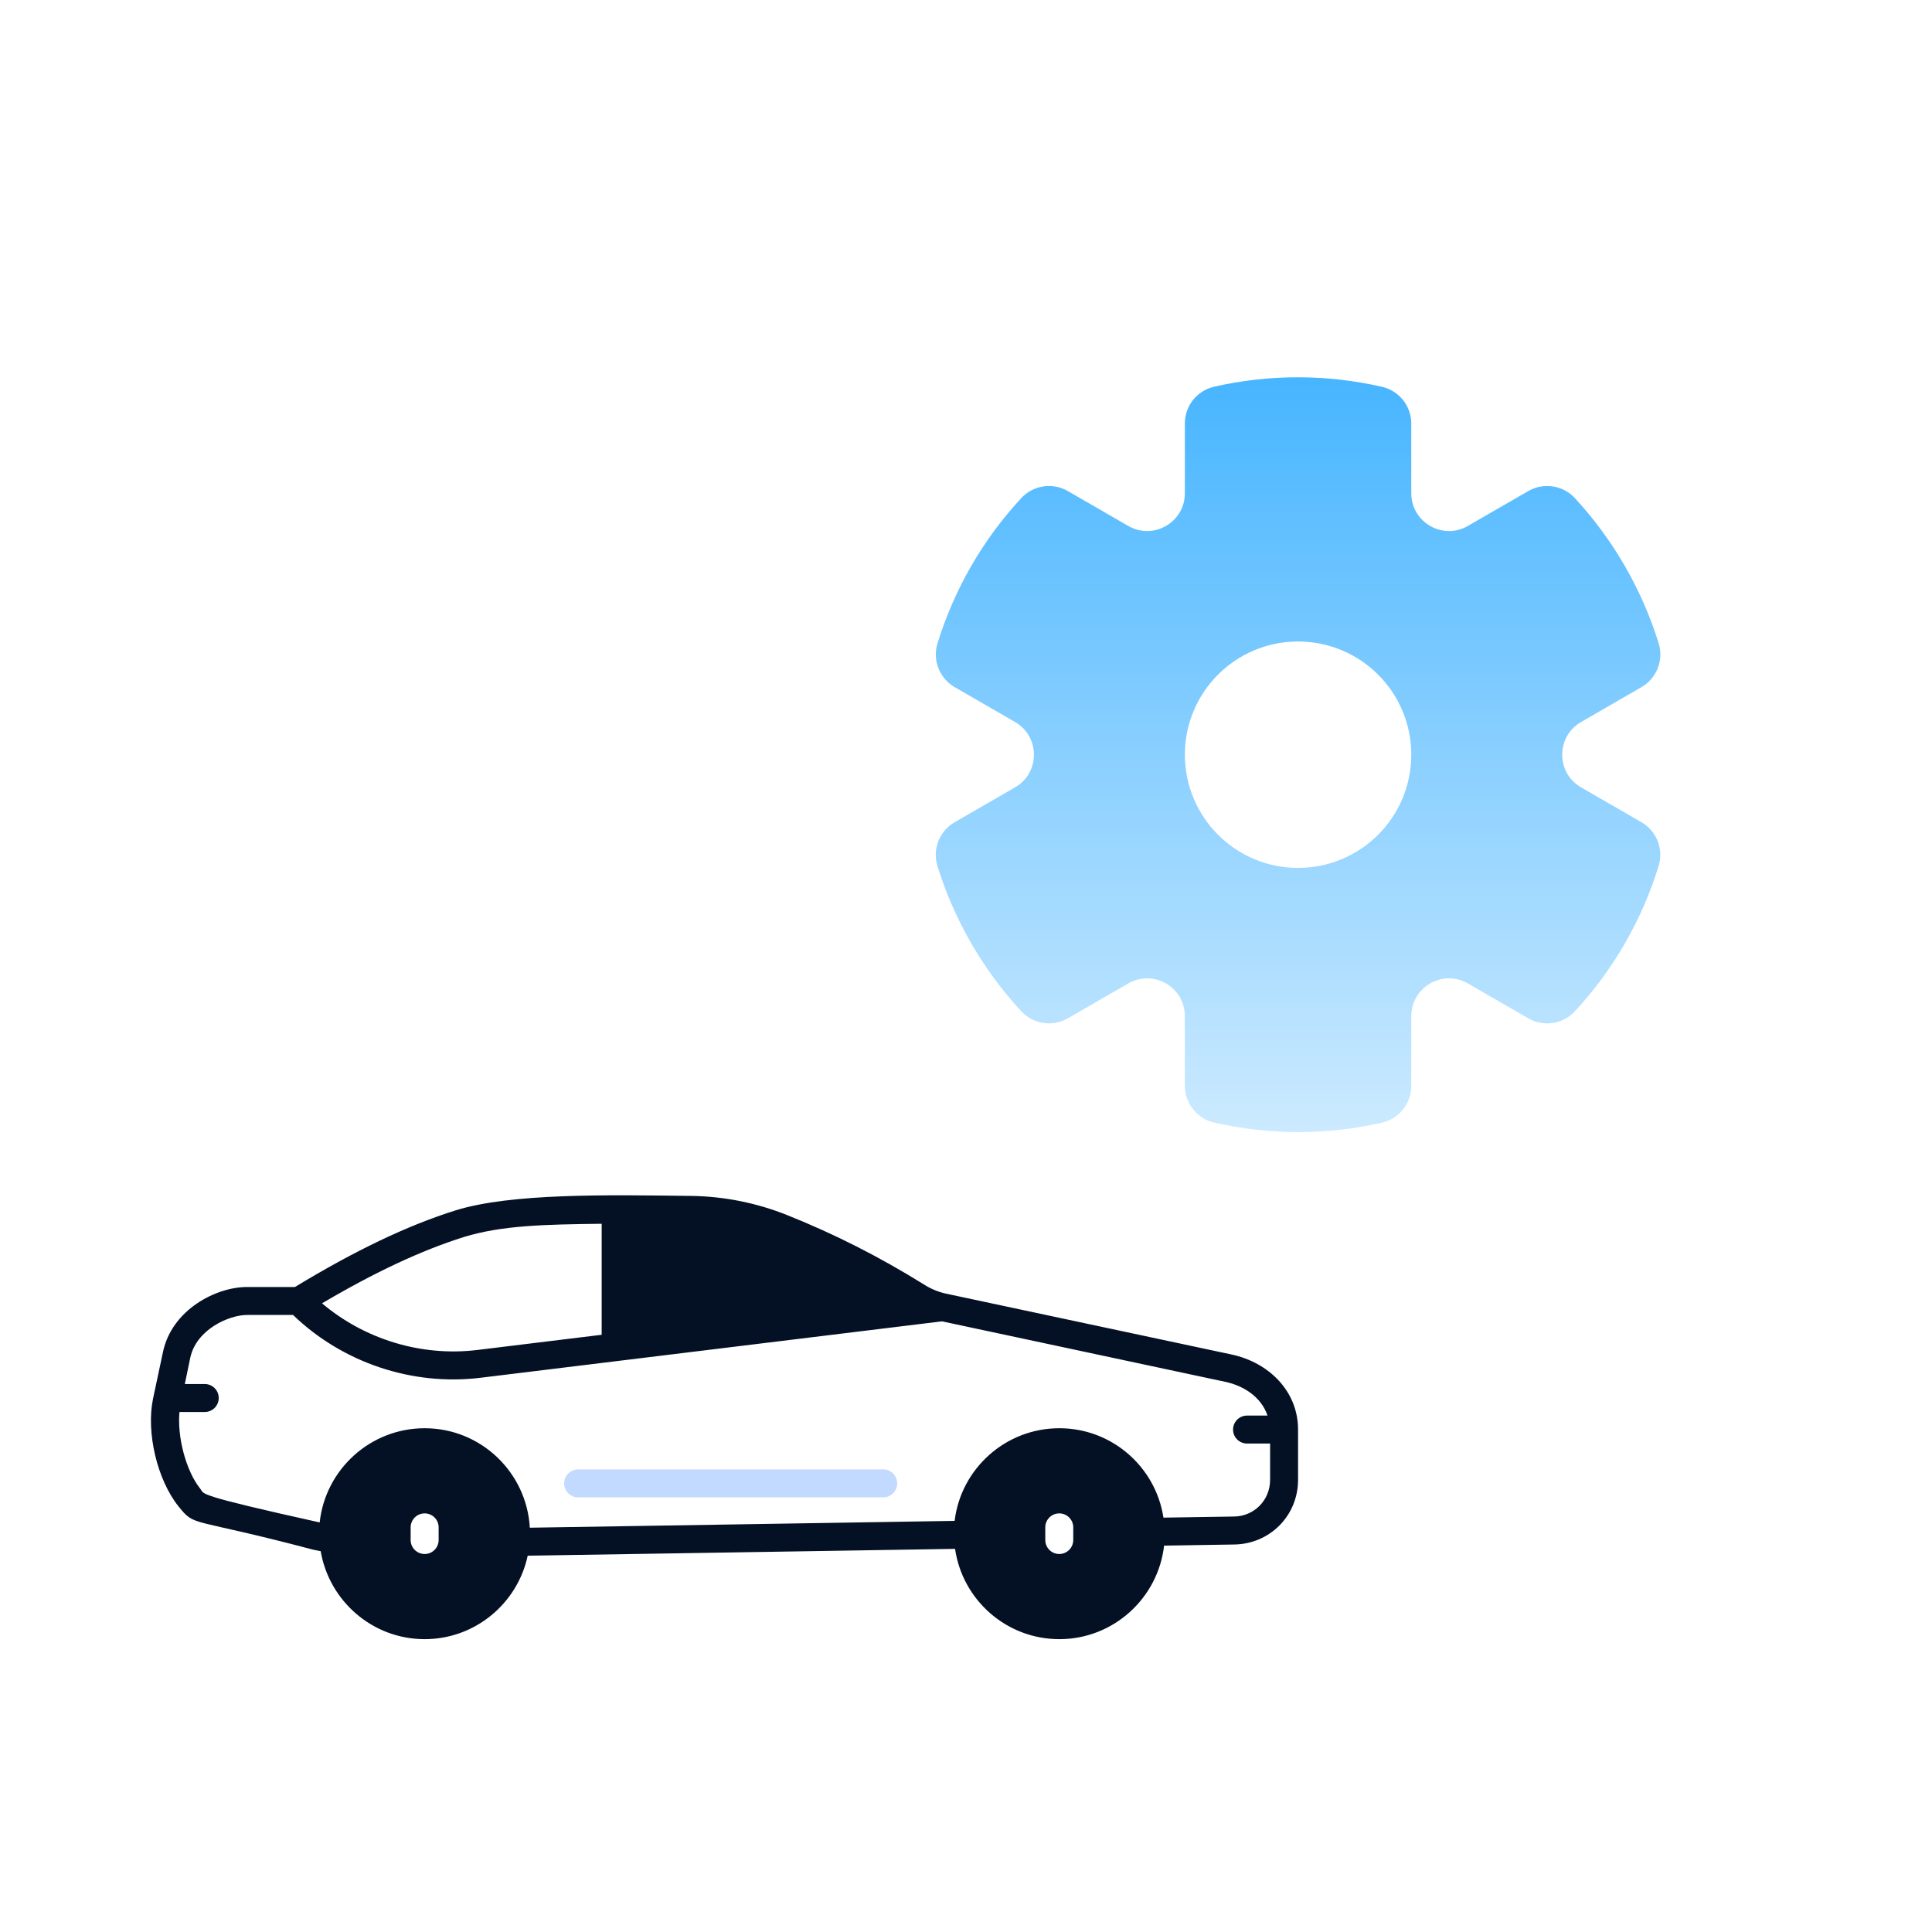
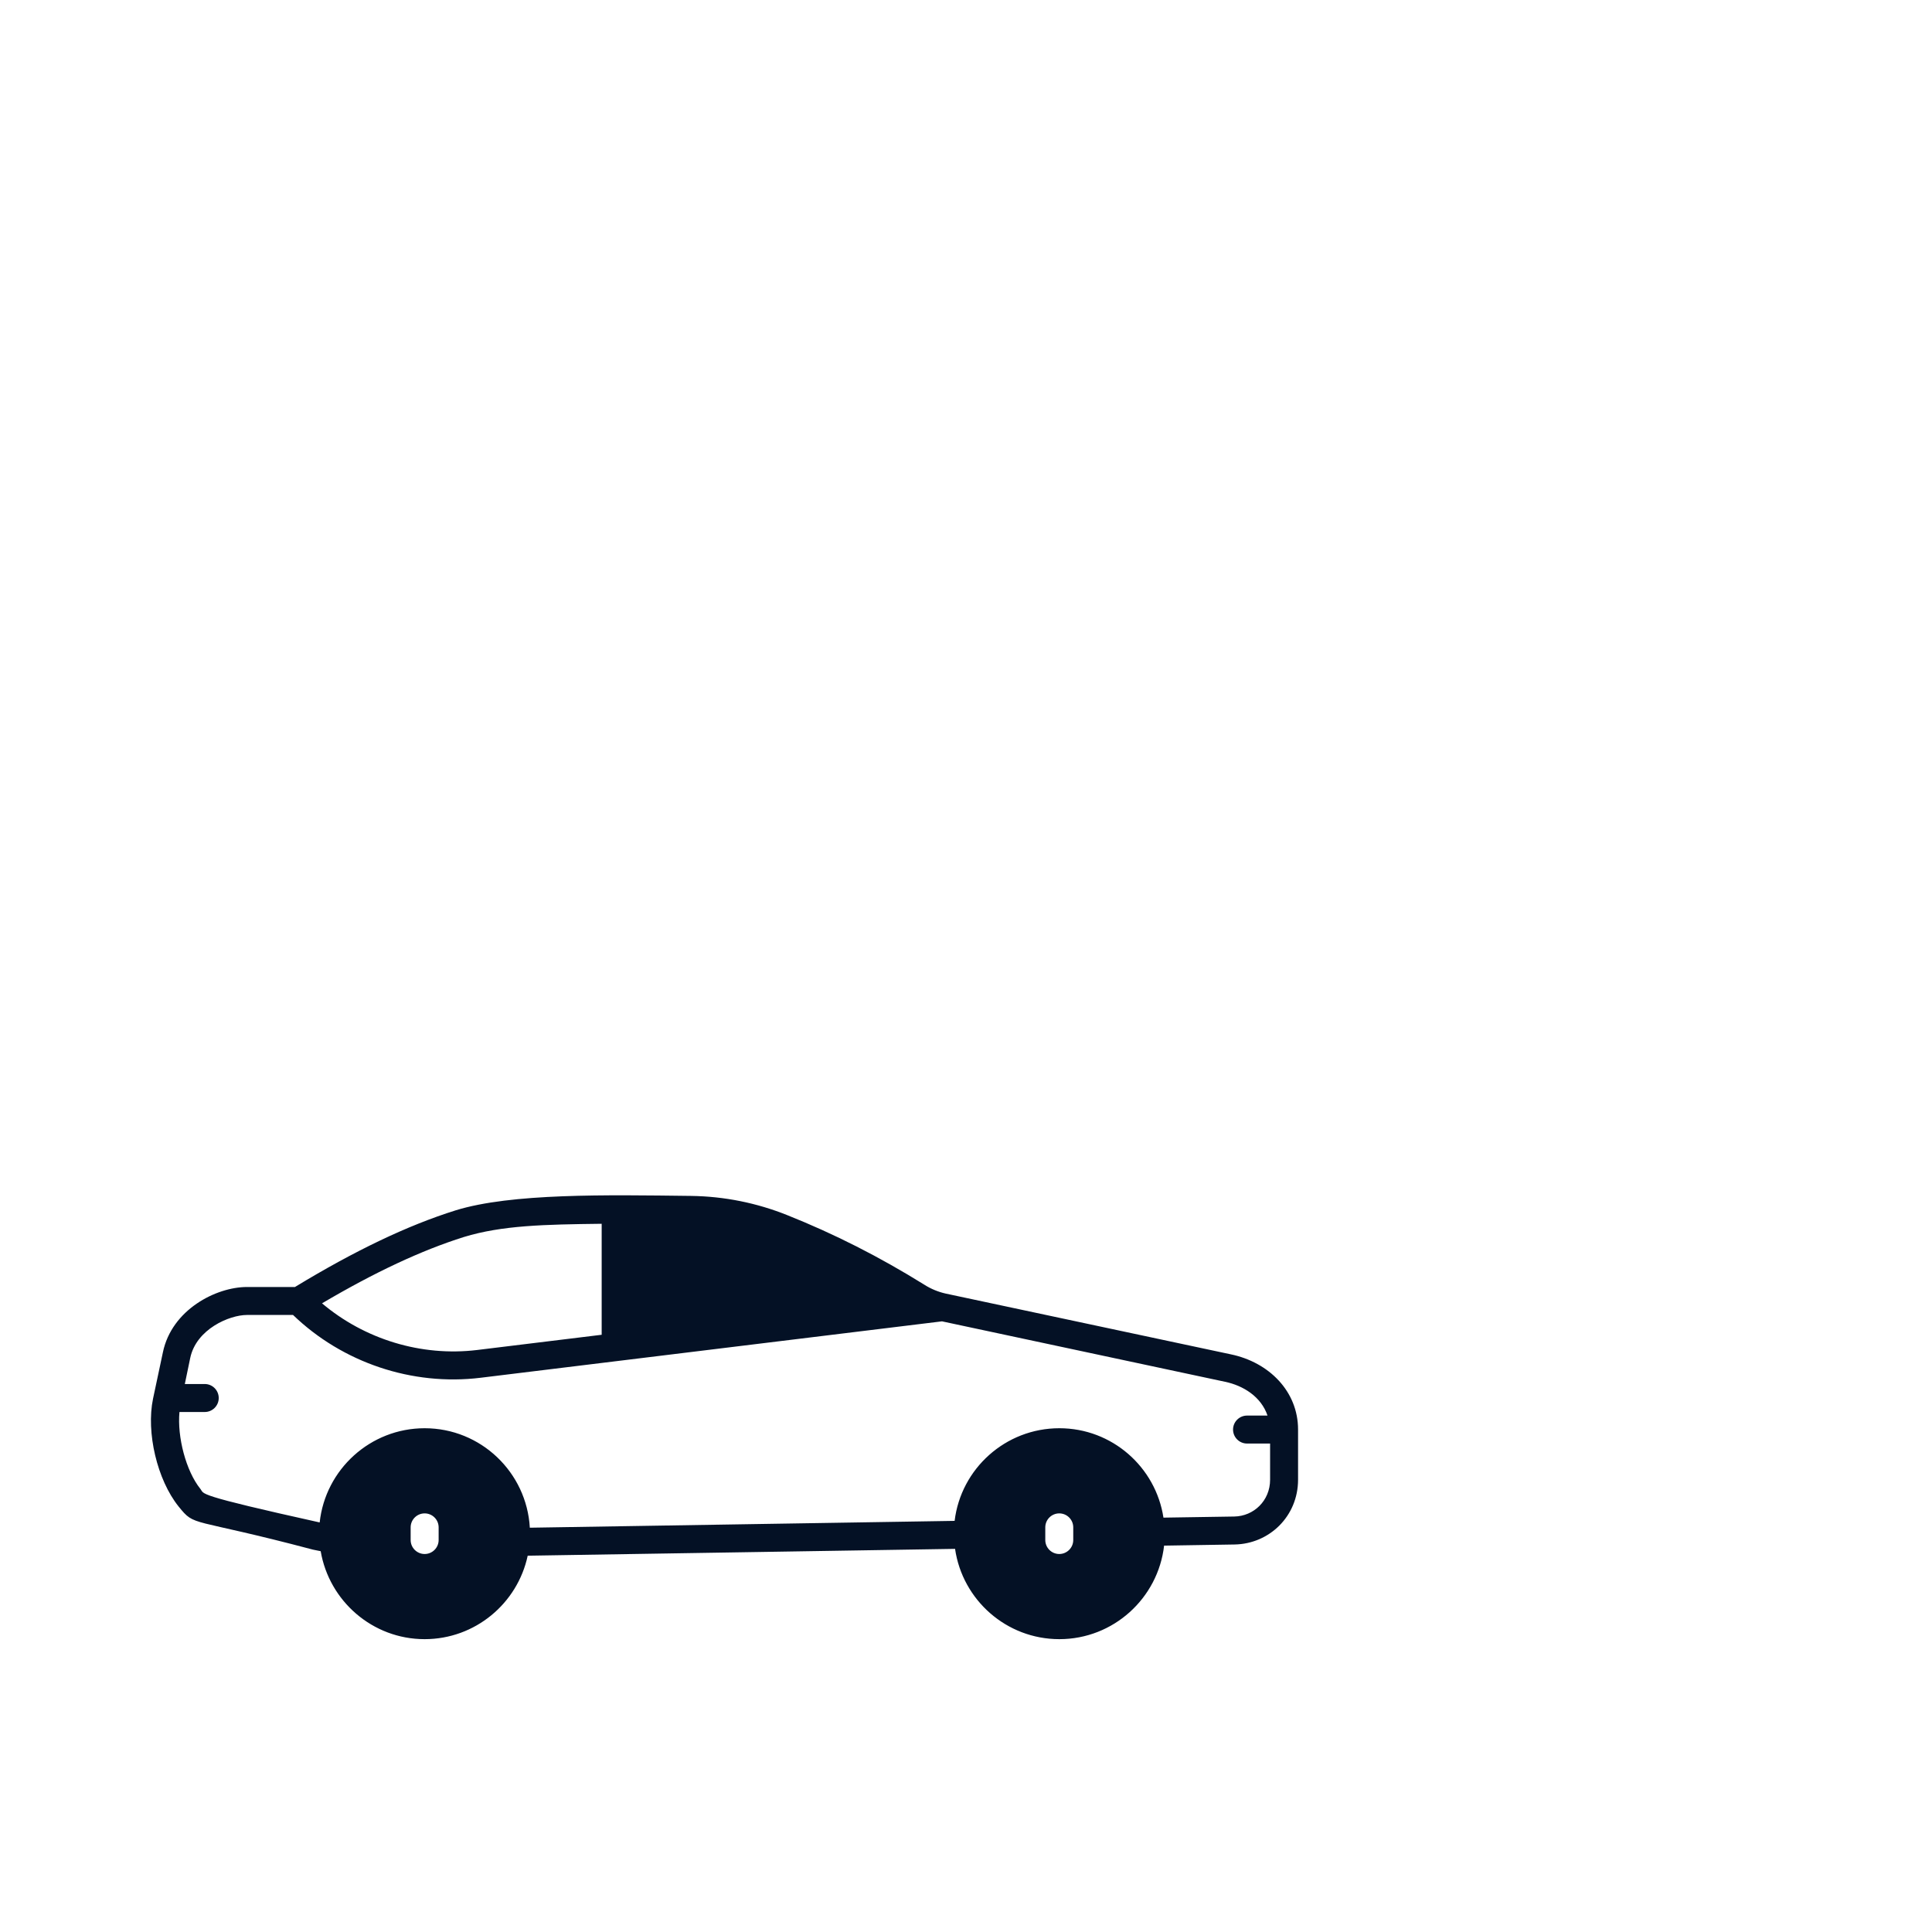
<svg xmlns="http://www.w3.org/2000/svg" width="80" height="80" viewBox="0 0 80 80" fill="none">
  <path d="M50.97 56.081L39.163 53.565C38.853 53.496 38.547 53.371 38.278 53.199C36.415 52.041 34.552 51.095 32.578 50.308C31.341 49.816 30.007 49.538 28.607 49.52C25.113 49.478 21.175 49.404 18.867 50.118C16.884 50.739 14.701 51.781 12.213 53.292H10.225C8.951 53.292 7.111 54.228 6.745 55.998L6.337 57.916C6.045 59.316 6.509 61.276 7.394 62.379C8.098 63.25 7.82 62.805 12.959 64.167C13.066 64.19 13.172 64.209 13.279 64.232C13.631 66.294 15.424 67.874 17.583 67.874C19.678 67.874 21.429 66.391 21.851 64.418L39.547 64.135C39.853 66.248 41.67 67.874 43.866 67.874C46.104 67.874 47.953 66.178 48.203 64.001L51.127 63.954C52.564 63.926 53.75 62.782 53.75 61.271V59.195C53.75 57.61 52.545 56.41 50.97 56.081ZM19.21 51.221C20.79 50.739 22.537 50.702 24.914 50.674V55.27L19.752 55.901C17.445 56.179 15.1 55.46 13.334 53.968C15.526 52.675 17.458 51.772 19.21 51.221ZM18.163 63.769C18.163 64.088 17.903 64.348 17.584 64.348C17.264 64.348 17.004 64.088 17.004 63.769V63.245C17.004 62.925 17.264 62.666 17.584 62.666C17.903 62.666 18.163 62.925 18.163 63.245V63.769ZM44.441 63.769C44.441 64.088 44.181 64.348 43.862 64.348C43.542 64.348 43.283 64.088 43.283 63.769V63.245C43.283 62.925 43.542 62.666 43.862 62.666C44.181 62.666 44.441 62.925 44.441 63.245V63.769ZM52.592 61.271C52.592 62.142 51.915 62.782 51.109 62.796L48.176 62.842C47.856 60.748 46.049 59.14 43.866 59.14C41.633 59.14 39.789 60.817 39.529 62.976L21.939 63.259C21.809 60.965 19.91 59.14 17.584 59.14C15.332 59.14 13.473 60.849 13.237 63.041C10.628 62.462 9.437 62.17 8.877 61.994C8.316 61.818 8.386 61.762 8.297 61.651C7.7 60.91 7.334 59.501 7.431 58.468H8.478C8.798 58.468 9.057 58.208 9.057 57.889C9.057 57.569 8.798 57.309 8.478 57.309H7.653L7.876 56.234C8.126 55.034 9.502 54.45 10.225 54.45H12.134C14.182 56.424 17.065 57.397 19.901 57.05L39.006 54.714L50.729 57.217C51.48 57.374 52.221 57.833 52.485 58.616H51.637C51.318 58.616 51.058 58.876 51.058 59.195C51.058 59.515 51.318 59.774 51.637 59.774H52.592V61.271H52.592Z" fill="#041125" />
-   <path d="M36.572 60.844H23.939C23.62 60.844 23.36 61.104 23.36 61.424C23.36 61.744 23.62 62.003 23.939 62.003H36.572C36.892 62.003 37.151 61.744 37.151 61.424C37.151 61.104 36.892 60.844 36.572 60.844Z" fill="#C2DAFF" />
  <g clip-path="url(#clip0_3001_148)">
-     <path fill-rule="evenodd" clip-rule="evenodd" d="M49.062 17.535C49.062 16.806 49.566 16.174 50.277 16.012C52.593 15.484 54.968 15.501 57.223 16.016C57.933 16.178 58.438 16.81 58.438 17.539V20.425C58.438 21.628 59.74 22.379 60.781 21.778L63.283 20.334C63.915 19.969 64.715 20.09 65.211 20.625C65.989 21.467 66.686 22.406 67.282 23.438C67.877 24.469 68.342 25.542 68.682 26.637C68.898 27.334 68.602 28.088 67.97 28.453L65.469 29.897C64.427 30.498 64.427 32.002 65.469 32.603L67.968 34.046C68.599 34.411 68.894 35.163 68.68 35.86C67.998 38.07 66.826 40.135 65.21 41.877C64.714 42.411 63.915 42.532 63.283 42.167L60.781 40.722C59.74 40.121 58.438 40.873 58.438 42.076V44.965C58.438 45.694 57.933 46.326 57.223 46.488C54.907 47.017 52.532 46.999 50.277 46.484C49.566 46.322 49.062 45.69 49.062 44.961L49.062 42.075C49.062 40.873 47.76 40.121 46.719 40.722L44.217 42.167C43.585 42.532 42.785 42.41 42.289 41.875C41.511 41.034 40.814 40.094 40.218 39.063C39.623 38.031 39.157 36.958 38.818 35.863C38.602 35.166 38.898 34.413 39.529 34.048L42.031 32.603C43.073 32.002 43.073 30.498 42.031 29.897L39.532 28.454C38.901 28.09 38.605 27.337 38.82 26.64C39.502 24.43 40.674 22.365 42.29 20.624C42.786 20.089 43.585 19.969 44.216 20.333L46.719 21.778C47.76 22.379 49.062 21.628 49.062 20.425L49.062 17.535ZM53.75 35.938C56.339 35.938 58.438 33.839 58.438 31.25C58.438 28.661 56.339 26.563 53.75 26.563C51.161 26.563 49.063 28.661 49.063 31.25C49.063 33.839 51.161 35.938 53.75 35.938Z" fill="url(#paint0_linear_3001_148)" />
-   </g>
+     </g>
  <defs>
    <linearGradient id="paint0_linear_3001_148" x1="53.75" y1="15.623" x2="53.75" y2="46.877" gradientUnits="userSpaceOnUse">
      <stop stop-color="#47B5FF" />
      <stop offset="1" stop-color="#CCEAFF" />
    </linearGradient>
    <clipPath id="clip0_3001_148">
      <rect width="37.5" height="37.5" fill="white" transform="translate(35 12.5)" />
    </clipPath>
  </defs>
</svg>